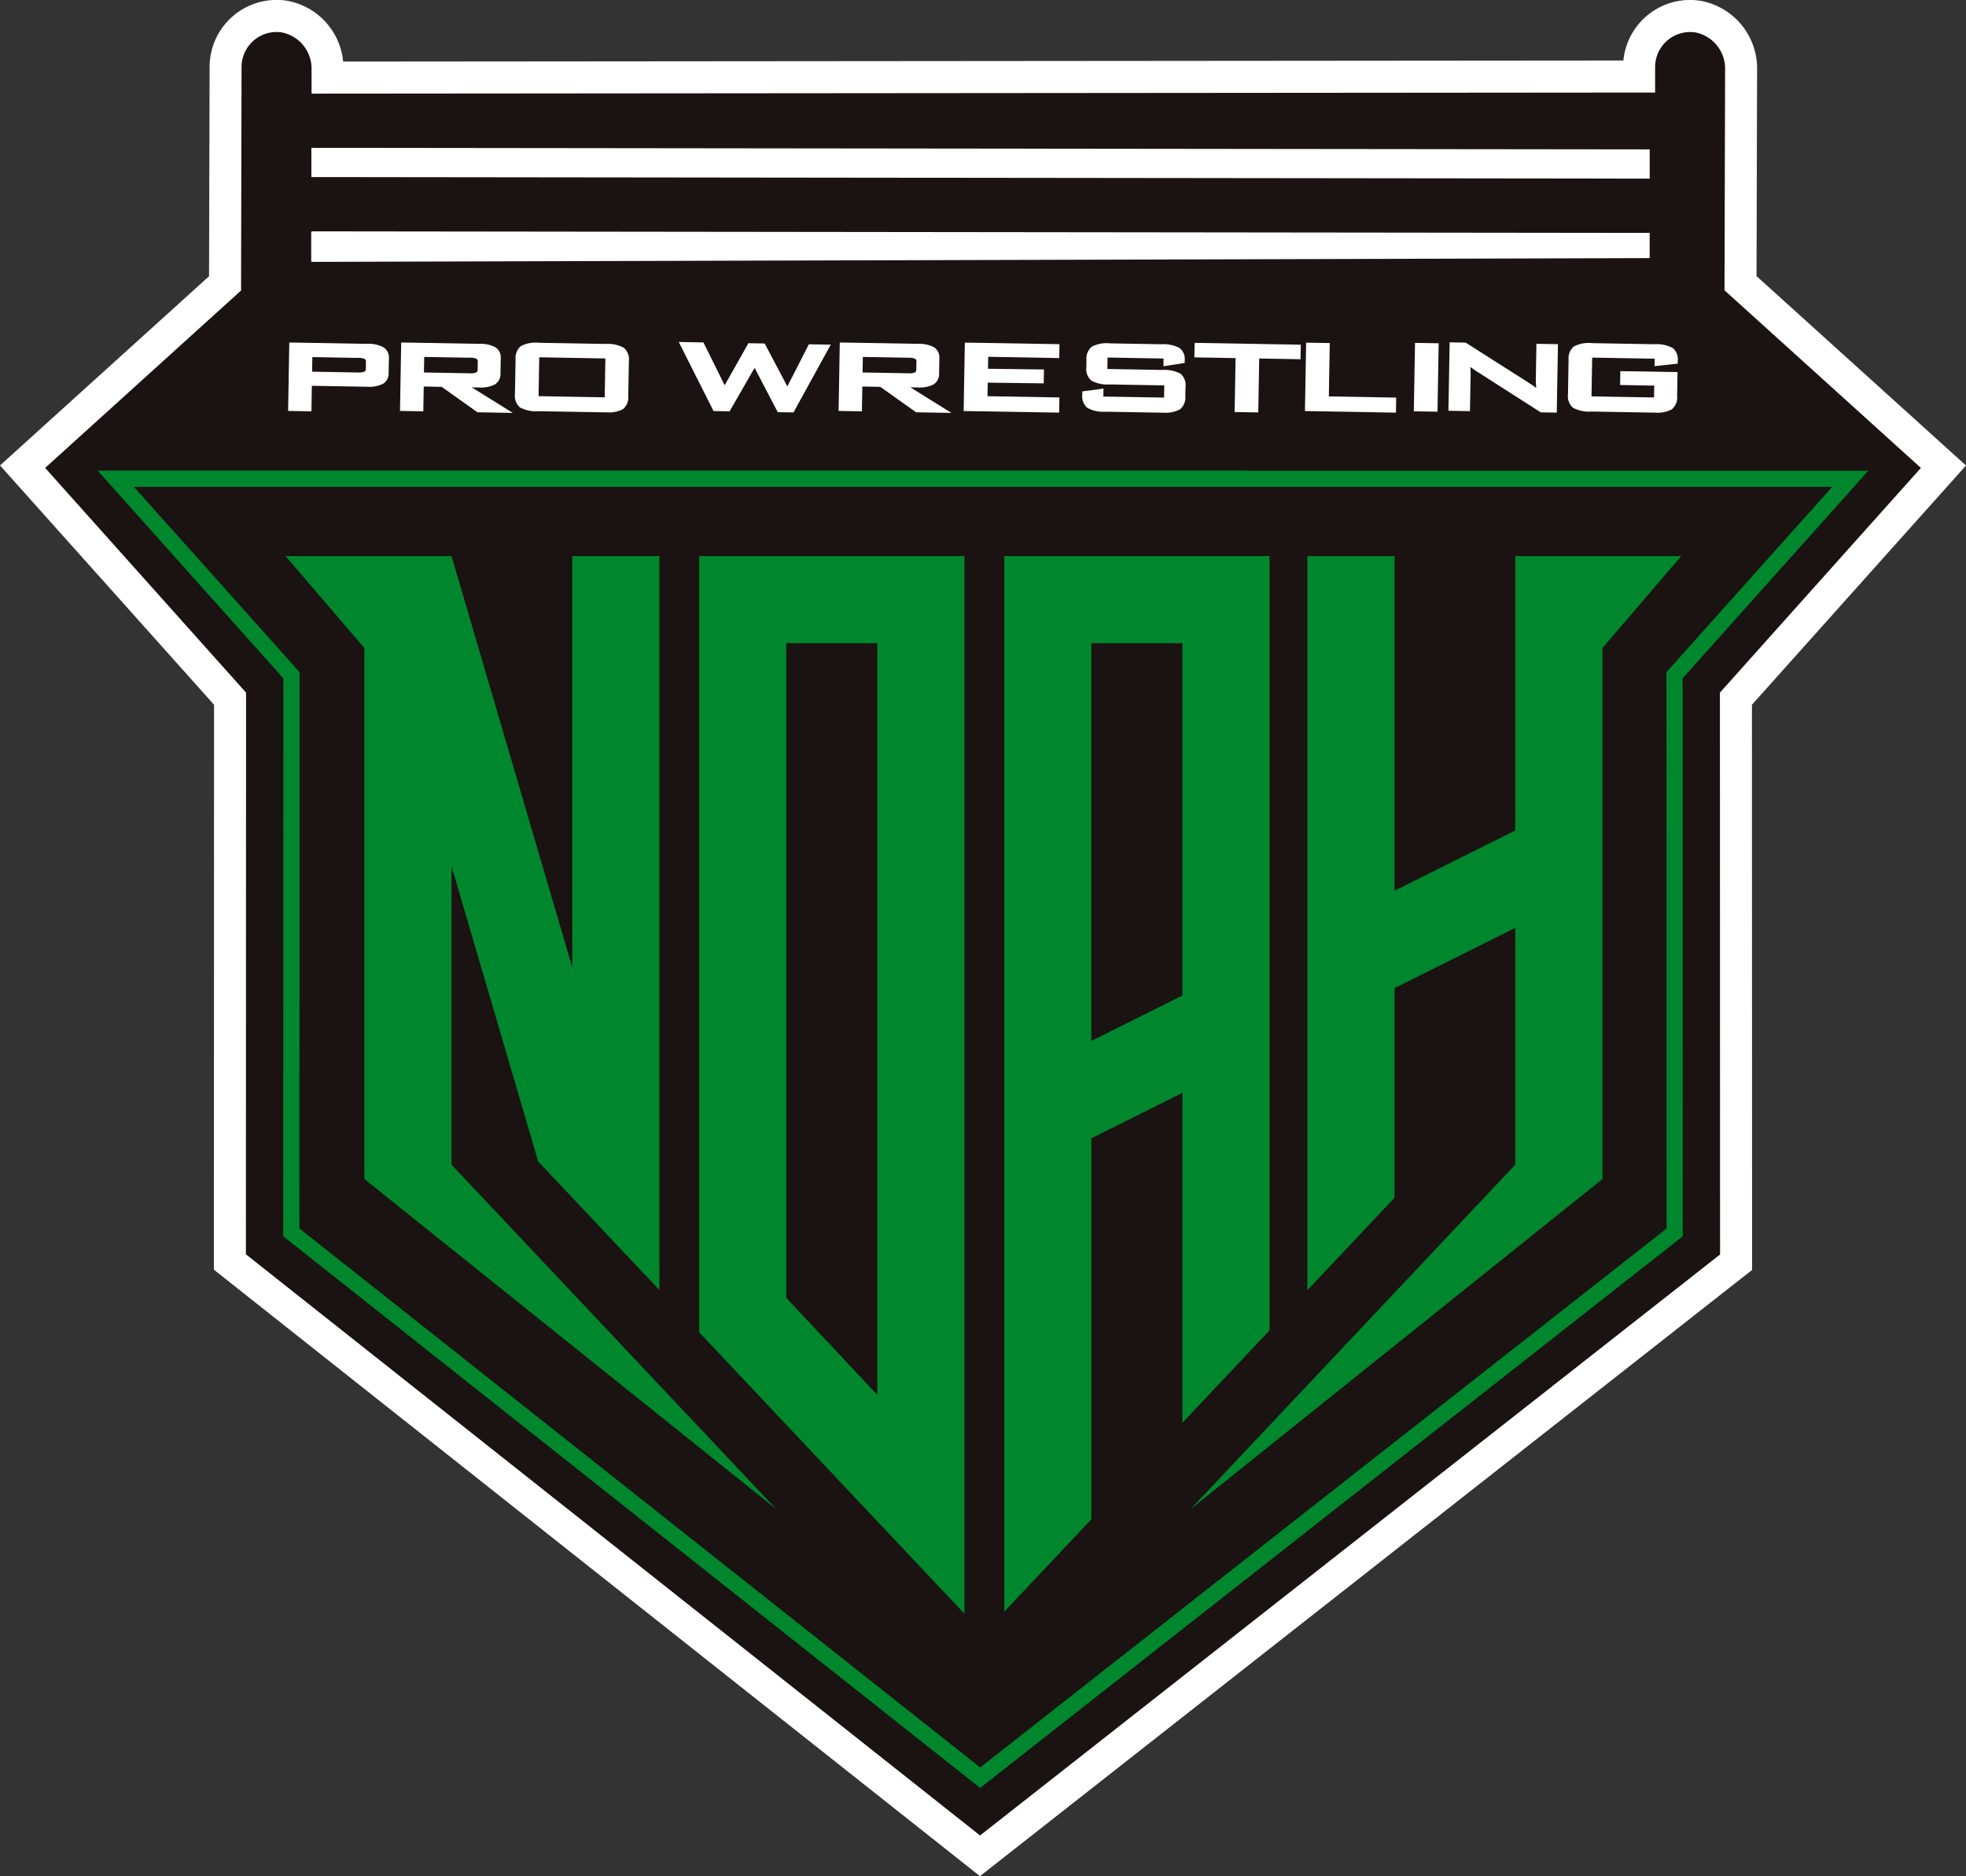
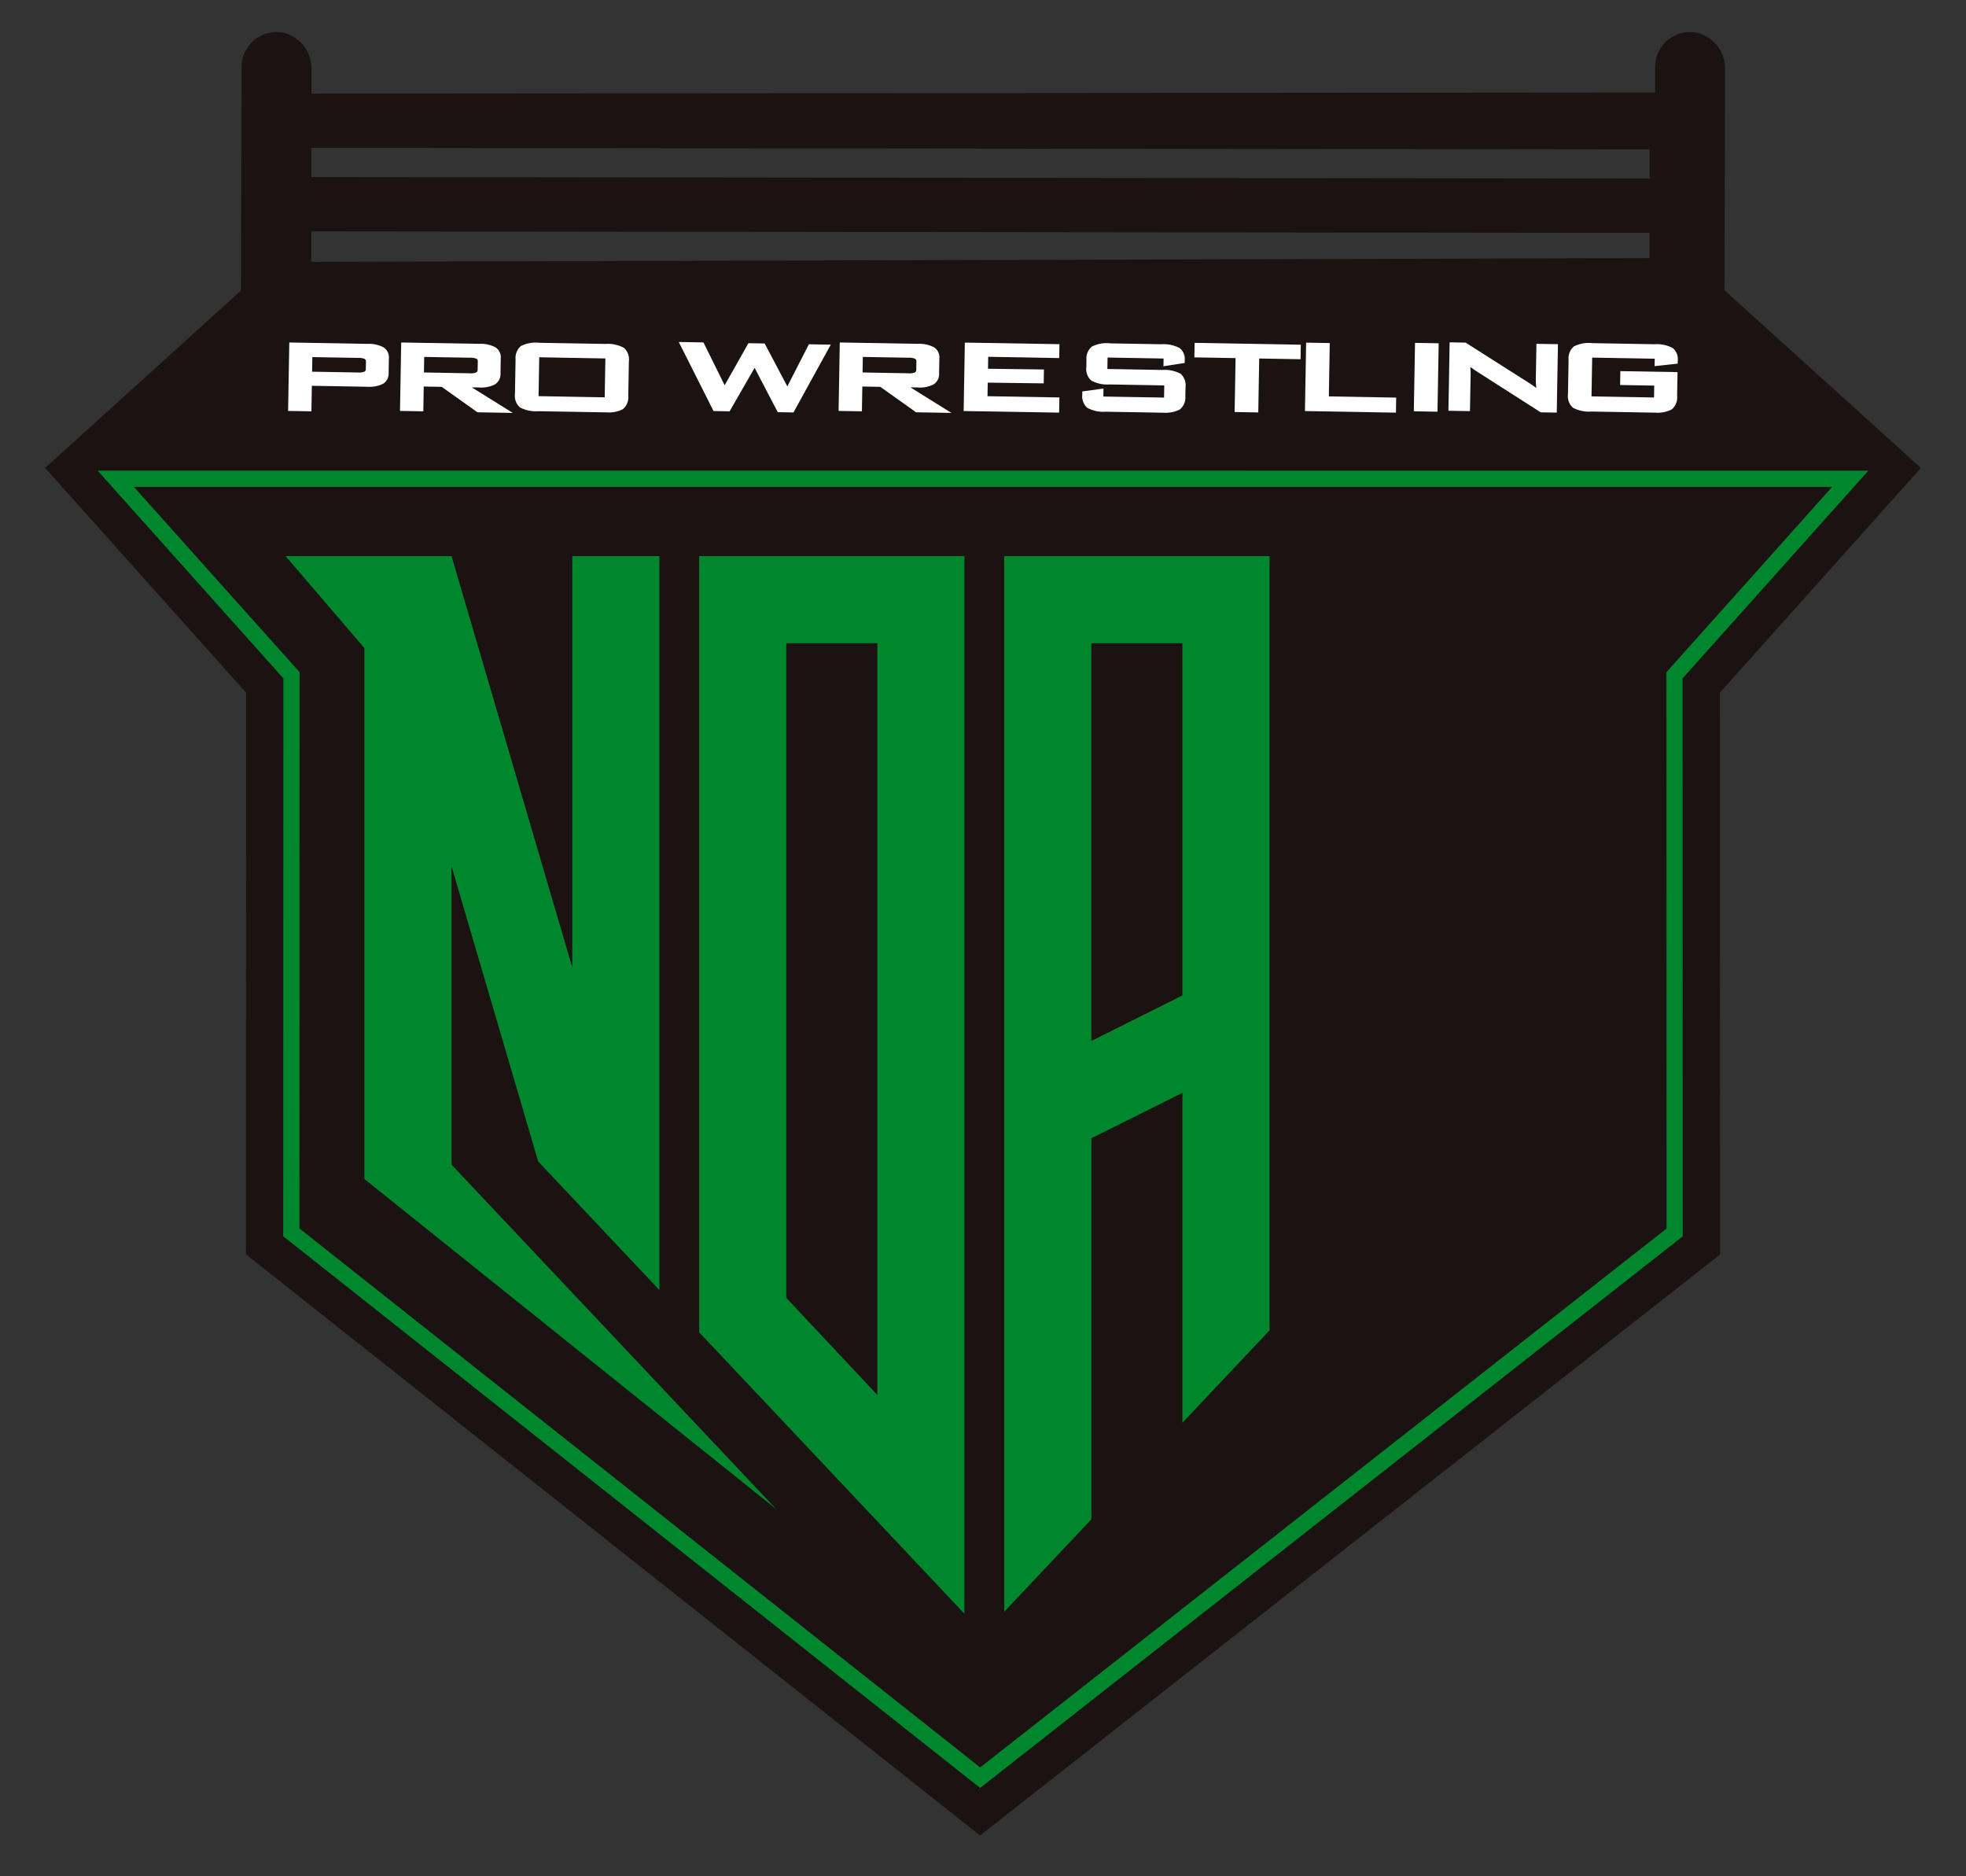
<svg xmlns="http://www.w3.org/2000/svg" width="125.769" height="120" viewBox="0 0 125.769 120">
  <rect x="0" y="0" width="125.769" height="120" fill="#333333" stroke="none" />
  <g id="グループ_9872" data-name="グループ 9872" transform="translate(-290.479 -173.16)">
-     <path id="パス_1" data-name="パス 1" d="M416.248,202.933l-13.4-12.114.036-13.189a4.4,4.4,0,0,0-3.662-4.426,4.287,4.287,0,0,0-4.892,3.826l-81.9.069A4.374,4.374,0,0,0,308.8,173.2a4.288,4.288,0,0,0-4.912,4.228l-.036,13.4-13.372,12.1,13.693,15.306-.011,36.132,49.007,38.787,49.395-38.771-.01-36.148Z" fill="#fff" />
    <g id="グループ_3" data-name="グループ 3" transform="translate(293.363 175.208)">
      <path id="パス_2" data-name="パス 2" d="M313.574,181.35a.065.065,0,0,1-.065-.065l0-1.46a2.36,2.36,0,0,0-1.906-2.392,2.239,2.239,0,0,0-2.571,2.207L309,193.917h.027l-12.56,11.37L309.32,219.66l-.01,35.923,46.964,37.17,47.341-37.158-.009-35.935,12.857-14.372-12.536-11.335a.066.066,0,0,1-.028-.053l.038-14.073a2.359,2.359,0,0,0-1.906-2.393,2.24,2.24,0,0,0-2.571,2.207l0,1.638Zm85.54,3.565v1.87l-85.616-.1,0-1.868Zm-85.627,7.132,0-1.825a.066.066,0,0,1,.066-.065l85.558.1v1.612l-85.562.241A.066.066,0,0,1,313.486,192.047Z" transform="translate(-296.463 -177.409)" fill="#1a1311" />
      <g id="グループ_1" data-name="グループ 1" transform="translate(15.552 19.828)">
        <path id="パス_3" data-name="パス 3" d="M333.8,218.694l-5-.088-.075,4.289v.088l1.49.025.028-1.633,3.509.061a2.041,2.041,0,0,0,1.042-.186.761.761,0,0,0,.36-.69l.017-.935a.77.77,0,0,0-.335-.705A1.959,1.959,0,0,0,333.8,218.694Zm-3.525.846,2.917.051h0a.924.924,0,0,1,.43.07.18.18,0,0,1,.081.18l-.008.451a.18.18,0,0,1-.087.178,1.011,1.011,0,0,1-.432.054l-2.917-.051Z" transform="translate(-328.729 -218.577)" fill="#fff" />
        <path id="パス_4" data-name="パス 4" d="M348.593,221.476a1.937,1.937,0,0,0,1.043-.189.775.775,0,0,0,.36-.694l.017-.98a.76.76,0,0,0-.336-.7,2,2,0,0,0-1.034-.224l-4.911-.085-.088,0-.075,4.288v.088l1.49.025.027-1.586,1.151.021,2.264,1.611.022.016,2.262.04-2.624-1.633Zm-3.476-1.95,2.917.051a.961.961,0,0,1,.429.069.182.182,0,0,1,.081.181l-.009.506c0,.122-.051.164-.087.184a.962.962,0,0,1-.432.055l-2.917-.052Z" transform="translate(-336.415 -218.574)" fill="#fff" />
        <path id="パス_5" data-name="パス 5" d="M364.623,218.716l-4.226-.073a2.1,2.1,0,0,0-1.186.207.986.986,0,0,0-.345.847l-.039,2.212a.989.989,0,0,0,.315.864,2.156,2.156,0,0,0,1.177.245l4.227.073h.118a1.991,1.991,0,0,0,1.067-.2.991.991,0,0,0,.345-.852l.039-2.211a.988.988,0,0,0-.315-.86A2.133,2.133,0,0,0,364.623,218.716Zm-.012.929-.043,2.486-4.231-.075.043-2.486Z" transform="translate(-344.32 -218.595)" fill="#fff" />
        <path id="パス_6" data-name="パス 6" d="M387.512,221.382l-1.427-2.7-.024-.045-1.038-.018-1.52,2.69-1.333-2.692-.024-.048-1.579-.028,2.2,4.37.024.047,1.028.018,1.6-2.782,1.456,2.79.024.046,1.007.017,2.315-4.208.07-.127-1.4-.024Z" transform="translate(-355.581 -218.545)" fill="#fff" />
        <path id="パス_7" data-name="パス 7" d="M406.807,221.476a1.936,1.936,0,0,0,1.043-.189.775.775,0,0,0,.36-.694l.017-.98a.762.762,0,0,0-.336-.7,2,2,0,0,0-1.035-.224l-4.911-.085-.088,0-.075,4.288v.088l1.49.025.028-1.586,1.151.021,2.264,1.611.022.016,2.262.04-2.623-1.633Zm-3.476-1.95,2.917.051a.965.965,0,0,1,.43.069.183.183,0,0,1,.081.181l-.009.506c0,.122-.051.164-.087.184a.943.943,0,0,1-.432.055l-2.917-.052Z" transform="translate(-366.57 -218.574)" fill="#fff" />
        <path id="パス_8" data-name="パス 8" d="M424.493,219.606l.015-.889-5.965-.1-.088,0-.075,4.288v.088l6.02.1.088,0,.017-.969-4.6-.08.015-.867,3.58.046.015-.888-3.579-.046.013-.766Z" transform="translate(-375.168 -218.58)" fill="#fff" />
        <path id="パス_9" data-name="パス 9" d="M439.221,220.421l-3.493-.062.012-.732,3.584.063-.009.493,1.359-.208,0-.161a.879.879,0,0,0-.333-.8,2.229,2.229,0,0,0-1.161-.237l-3.26-.056a2.1,2.1,0,0,0-1.185.207.991.991,0,0,0-.345.848l-.008.463a.991.991,0,0,0,.315.86,2.125,2.125,0,0,0,1.177.248l3.493.063-.013.778-3.883-.067.009-.512-1.357.185,0,.189a.989.989,0,0,0,.318.86,2.148,2.148,0,0,0,1.185.249l3.548.062.117,0a1.983,1.983,0,0,0,1.077-.209.985.985,0,0,0,.348-.848l.011-.578a.978.978,0,0,0-.319-.858A2.208,2.208,0,0,0,439.221,220.421Z" transform="translate(-383.323 -218.636)" fill="#fff" />
        <path id="パス_10" data-name="パス 10" d="M449.018,218.655l-.016.928,2.635.046-.06,3.449,1.512.026.06-3.449,2.645.046.016-.928-6.7-.117Z" transform="translate(-391.031 -218.602)" fill="#fff" />
        <path id="パス_11" data-name="パス 11" d="M465.26,218.651l-1.511-.026-.075,4.288V223l5.732.1.088,0,.016-.961-4.308-.076Z" transform="translate(-398.629 -218.586)" fill="#fff" />
        <path id="パス_12" data-name="パス 12" d="M478.129,222.943v.088l1.512.026.075-4.288v-.088l-1.512-.026Z" transform="translate(-406.118 -218.602)" fill="#fff" />
        <path id="パス_13" data-name="パス 13" d="M488.31,220.983c0,.056,0,.134.007.235,0,.066.01.163.019.291-.042-.033-.085-.065-.13-.1-.1-.075-.226-.155-.363-.244l-4-2.544-.021-.014-1.025-.018-.075,4.289v.088l1.376.023.042-2.36c0-.087,0-.189-.009-.306q-.005-.079-.012-.162l.047.036c.076.055.164.117.268.189l4.17,2.667.021.013,1.025.018.075-4.289v-.088l-1.376-.023Z" transform="translate(-408.497 -218.57)" fill="#fff" />
        <path id="パス_14" data-name="パス 14" d="M505.608,220l0-.172a.928.928,0,0,0-.322-.828,2.191,2.191,0,0,0-1.17-.241l-3.96-.069a2.109,2.109,0,0,0-1.186.207.992.992,0,0,0-.345.848l-.038,2.211a.988.988,0,0,0,.315.863,2.151,2.151,0,0,0,1.177.245l3.96.069h.117a1.98,1.98,0,0,0,1.067-.205.986.986,0,0,0,.346-.852l.026-1.534-3.658-.063-.015.888,2.183.039-.013.758-4-.07.043-2.479,4,.07-.008.475Z" transform="translate(-416.716 -218.619)" fill="#fff" />
      </g>
      <g id="グループ_2" data-name="グループ 2" transform="translate(15.387 33.519)">
        <path id="パス_15" data-name="パス 15" d="M383.275,296.593l16.97,18V246.951h-16.97Zm5.572-44.07h5.826V300.6l-5.826-6.208Z" transform="translate(-356.819 -246.951)" fill="#00872e" />
        <path id="パス_16" data-name="パス 16" d="M440.738,296.469V246.951H423.767v67.513l5.572-5.909v-24.37l5.826-2.906v21.1Zm-11.4-18.511V252.523h5.826v22.528Z" transform="translate(-377.793 -246.951)" fill="#00872e" />
        <path id="パス_17" data-name="パス 17" d="M339,266.787l5.545,18.884,7.753,8.221V246.951h-5.572v26.31L339,246.951H328.386l5.039,5.879v33.96L359.768,307.9,339,285.873Z" transform="translate(-328.386 -246.951)" fill="#00872e" />
-         <path id="パス_18" data-name="パス 18" d="M469.265,246.951V264.5l-7.725,3.854v-21.4h-5.572V293.9l5.572-5.909V274.582l7.725-3.854v15.146L448.5,307.9l26.342-21.107V252.83l5.039-5.879Z" transform="translate(-390.603 -246.951)" fill="#00872e" />
      </g>
      <path id="パス_19" data-name="パス 19" d="M305.75,236.651H414.4l-10.34,11.558-.264.295v.4l.009,35.183-43.91,34.466L316.344,284.08l.01-35.18v-.4l-.264-.295-10.34-11.559m-2.314-1.034L315.319,248.9l-.01,35.68,44.583,35.285,44.947-35.28-.009-35.686,11.882-13.282Z" transform="translate(-300.075 -207.561)" fill="#00872e" />
    </g>
  </g>
</svg>